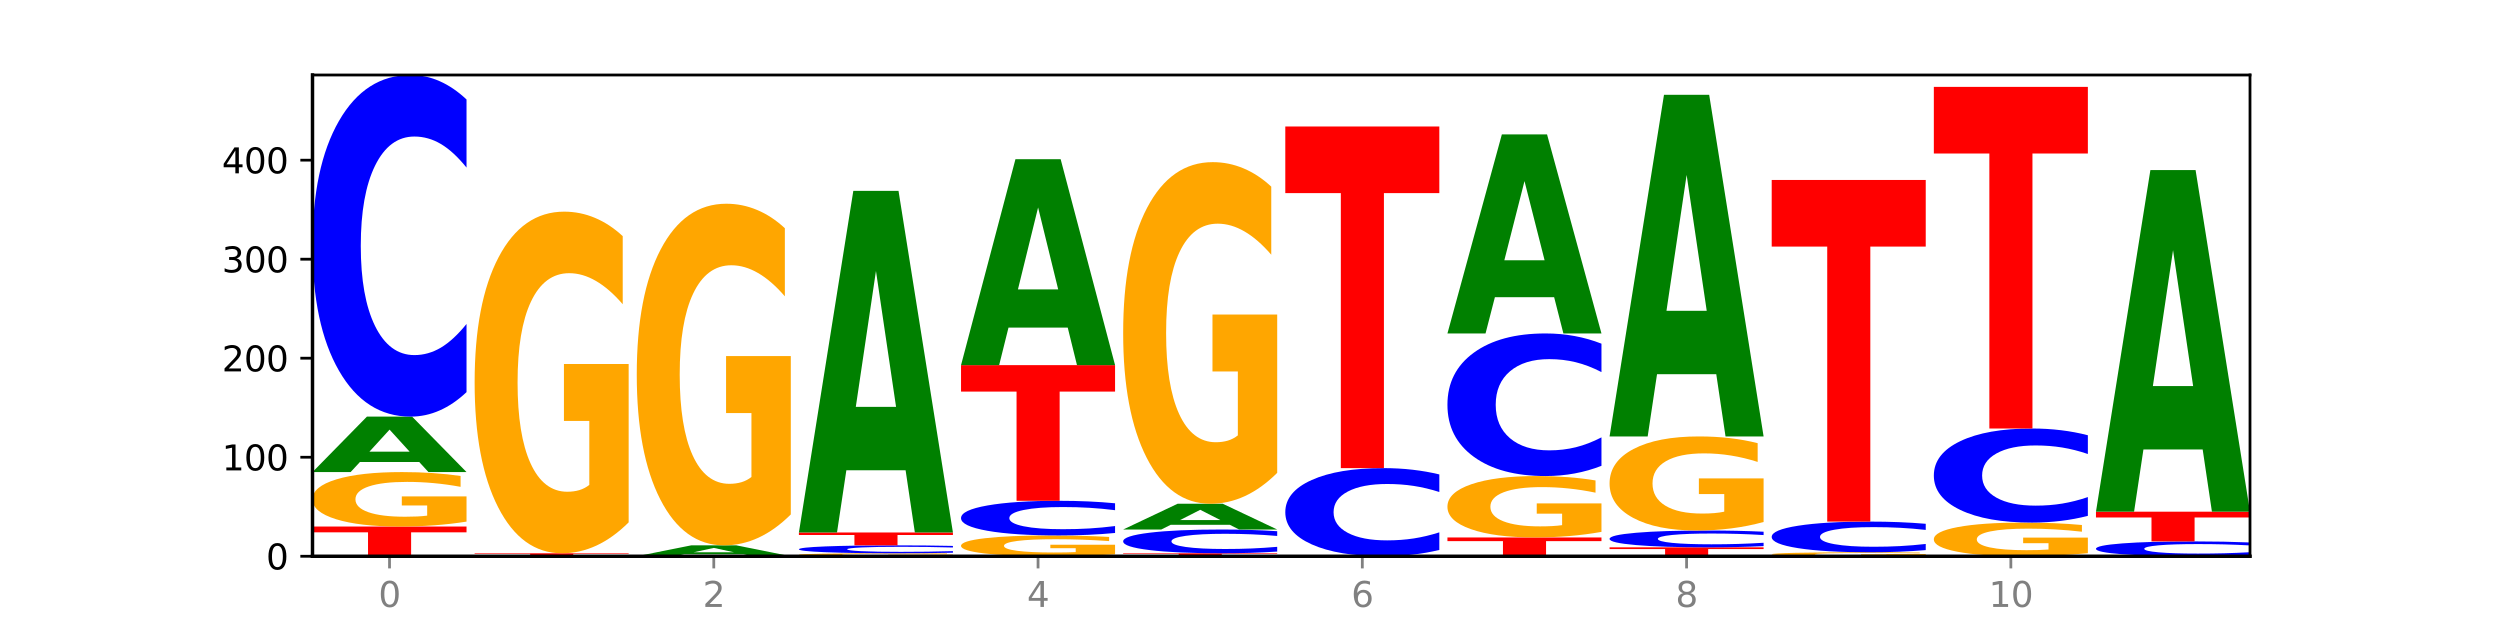
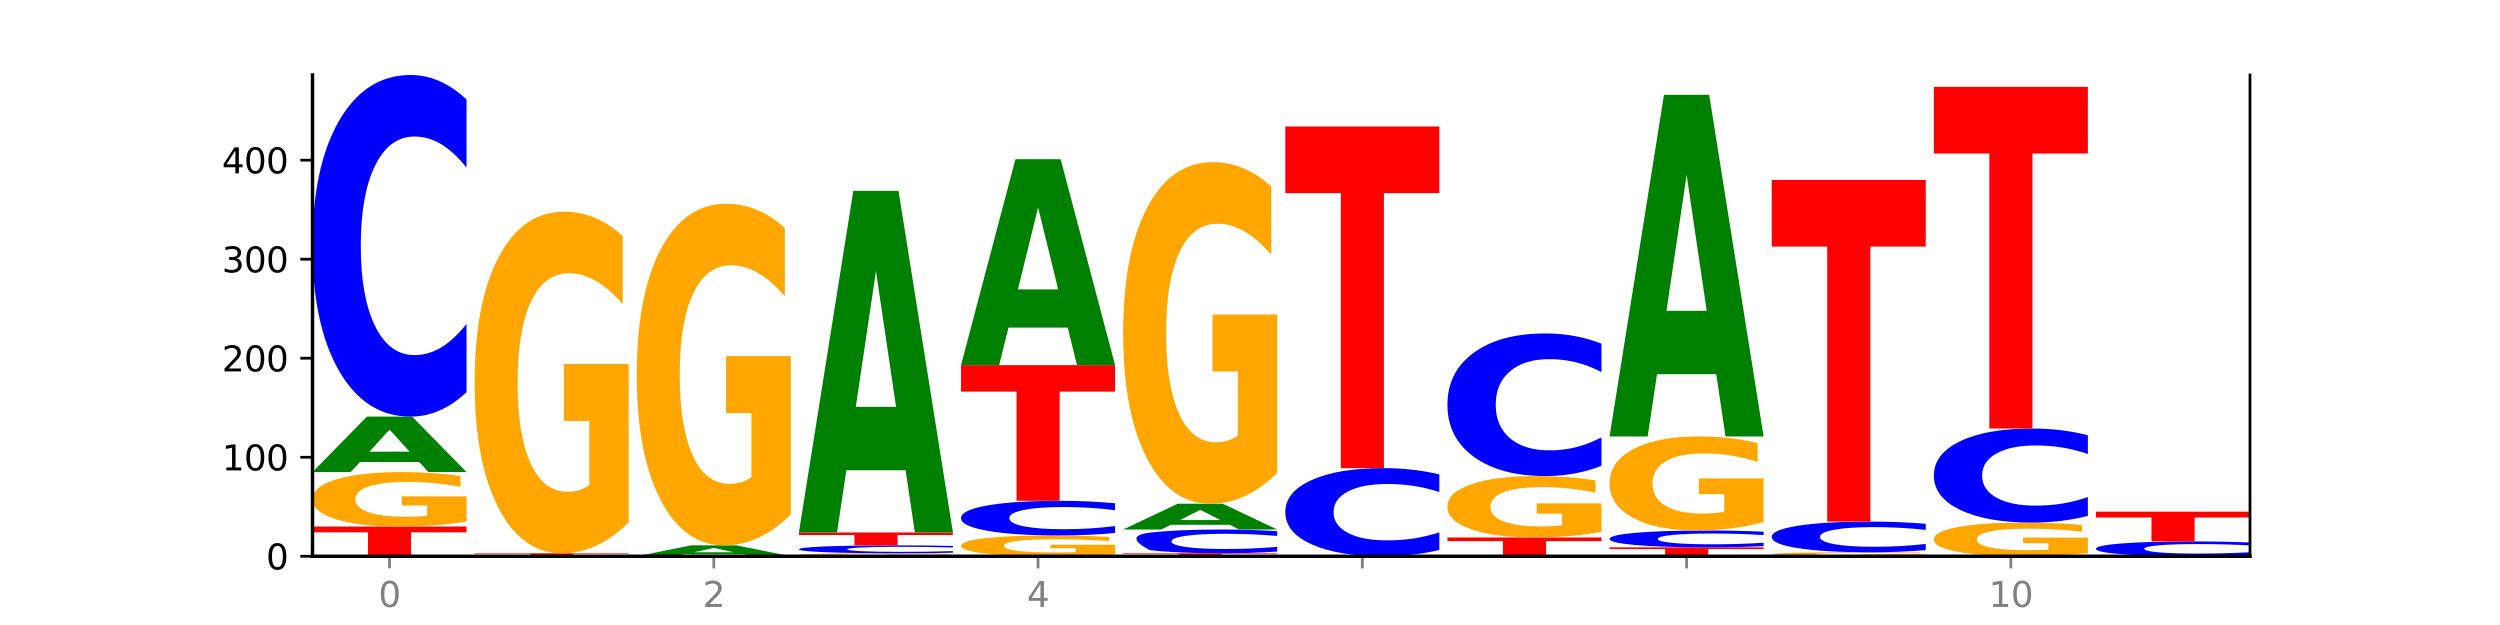
<svg xmlns="http://www.w3.org/2000/svg" xmlns:xlink="http://www.w3.org/1999/xlink" width="720pt" height="180pt" viewBox="0 0 720 180" version="1.1">
  <defs>
    <style type="text/css">*{stroke-linejoin: round; stroke-linecap: butt}</style>
  </defs>
  <g id="figure_1">
    <g id="patch_1">
      <path d="M 0 180  L 720 180  L 720 0  L 0 0  z " style="fill: #ffffff" />
    </g>
    <g id="axes_1">
      <g id="patch_2">
        <path d="M 90 160.2  L 648 160.2  L 648 21.6  L 90 21.6  z " style="fill: #ffffff" />
      </g>
      <g id="line2d_1">
        <path d="M 90 160.2  L 648 160.2  " clip-path="url(#p9b9aad7287)" style="fill: none; stroke: #000000; stroke-width: 0.5; stroke-linecap: square" />
      </g>
      <g id="patch_3">
        <path d="M 90 151.644  L 134.36 151.644  L 134.36 153.313  L 118.401 153.313  L 118.401 160.2  L 105.99 160.2  L 105.99 153.313  L 90 153.313  L 90 151.644  z " clip-path="url(#p9b9aad7287)" style="fill: #ff0000" />
      </g>
      <g id="patch_4">
        <path d="M 134.36 150.225  Q 129.886 150.935 125.074 151.291  Q 120.263 151.644 115.133 151.644  Q 103.541 151.644 96.77 149.532  Q 90 147.419 90 143.807  Q 90 140.152 96.89 138.056  Q 103.789 135.959 115.789 135.959  Q 120.412 135.959 124.647 136.244  Q 128.892 136.526 132.65 137.084  L 132.65 140.21  Q 128.773 139.494 124.935 139.141  Q 121.098 138.785 117.24 138.785  Q 110.102 138.785 106.235 140.087  Q 102.367 141.386 102.367 143.807  Q 102.367 146.204 106.096 147.513  Q 109.824 148.819 116.684 148.819  Q 118.553 148.819 120.153 148.745  Q 121.754 148.667 123.026 148.505  L 123.026 145.569  L 115.719 145.569  L 115.719 142.955  L 134.36 142.955  L 134.36 150.225  z " clip-path="url(#p9b9aad7287)" style="fill: #ffa600" />
      </g>
      <g id="patch_5">
        <path d="M 120.728 133.05  L 103.668 133.05  L 100.974 135.959  L 90 135.959  L 105.672 119.989  L 118.687 119.989  L 134.36 135.959  L 123.395 135.959  L 120.728 133.05  z M 106.389 130.086  L 117.98 130.086  L 112.194 123.733  L 106.389 130.086  z " clip-path="url(#p9b9aad7287)" style="fill: #008000" />
      </g>
      <g id="patch_6">
        <path d="M 134.36 112.936  Q 130.649 116.432 126.637 118.2  Q 122.624 119.989 118.254 119.989  Q 105.222 119.989 97.611 106.738  Q 90 93.486 90 70.825  Q 90 48.082 97.611 34.851  Q 105.222 21.6 118.254 21.6  Q 122.624 21.6 126.637 23.389  Q 130.649 25.157 134.36 28.652  L 134.36 48.265  Q 130.616 43.631 126.983 41.477  Q 123.351 39.323 119.339 39.323  Q 112.141 39.323 108.017 47.716  Q 103.904 56.09 103.904 70.825  Q 103.904 85.499 108.017 93.893  Q 112.141 102.266 119.339 102.266  Q 123.351 102.266 126.983 100.112  Q 130.616 97.937 134.36 93.303  L 134.36 112.936  z " clip-path="url(#p9b9aad7287)" style="fill: #0000ff" />
      </g>
      <g id="patch_7">
        <path d="M 136.695 159.344  L 181.054 159.344  L 181.054 159.511  L 165.095 159.511  L 165.095 160.2  L 152.685 160.2  L 152.685 159.511  L 136.695 159.511  L 136.695 159.344  z " clip-path="url(#p9b9aad7287)" style="fill: #ff0000" />
      </g>
      <g id="patch_8">
        <path d="M 181.054 150.442  Q 176.581 154.893 171.769 157.129  Q 166.957 159.344 161.827 159.344  Q 150.235 159.344 143.465 146.093  Q 136.695 132.842 136.695 110.18  Q 136.695 87.255 143.584 74.105  Q 150.484 60.956 162.483 60.956  Q 167.106 60.956 171.341 62.744  Q 175.586 64.512 179.344 68.008  L 179.344 87.621  Q 175.467 83.129 171.63 80.914  Q 167.792 78.678 163.935 78.678  Q 156.797 78.678 152.929 86.848  Q 149.062 94.998 149.062 110.18  Q 149.062 125.22 152.79 133.431  Q 156.518 141.622 163.378 141.622  Q 165.247 141.622 166.848 141.154  Q 168.448 140.667 169.721 139.65  L 169.721 121.237  L 162.414 121.237  L 162.414 104.835  L 181.054 104.835  L 181.054 150.442  z " clip-path="url(#p9b9aad7287)" style="fill: #ffa600" />
      </g>
      <g id="patch_9">
        <path d="M 214.117 159.629  L 197.057 159.629  L 194.363 160.2  L 183.389 160.2  L 199.062 157.063  L 212.077 157.063  L 227.749 160.2  L 216.784 160.2  L 214.117 159.629  z M 199.778 159.046  L 211.369 159.046  L 205.583 157.798  L 199.778 159.046  z " clip-path="url(#p9b9aad7287)" style="fill: #008000" />
      </g>
      <g id="patch_10">
        <path d="M 227.749 148.161  Q 223.275 152.612 218.463 154.848  Q 213.652 157.063 208.522 157.063  Q 196.93 157.063 190.159 143.812  Q 183.389 130.56 183.389 107.899  Q 183.389 84.973 190.279 71.824  Q 197.178 58.674 209.178 58.674  Q 213.801 58.674 218.036 60.463  Q 222.281 62.231 226.039 65.727  L 226.039 85.339  Q 222.162 80.848 218.324 78.632  Q 214.487 76.397 210.629 76.397  Q 203.491 76.397 199.624 84.567  Q 195.757 92.717 195.757 107.899  Q 195.757 122.939 199.485 131.15  Q 203.213 139.34 210.073 139.34  Q 211.942 139.34 213.542 138.873  Q 215.143 138.385 216.415 137.369  L 216.415 118.955  L 209.108 118.955  L 209.108 102.554  L 227.749 102.554  L 227.749 148.161  z " clip-path="url(#p9b9aad7287)" style="fill: #ffa600" />
      </g>
      <g id="patch_11">
        <path d="M 274.444 160.123  Q 269.97 160.161 265.158 160.181  Q 260.346 160.2 255.216 160.2  Q 243.624 160.2 236.854 160.085  Q 230.084 159.97 230.084 159.772  Q 230.084 159.573 236.973 159.459  Q 243.873 159.344 255.872 159.344  Q 260.495 159.344 264.73 159.36  Q 268.976 159.375 272.734 159.406  L 272.734 159.576  Q 268.856 159.537 265.019 159.518  Q 261.181 159.499 257.324 159.499  Q 250.186 159.499 246.318 159.57  Q 242.451 159.64 242.451 159.772  Q 242.451 159.903 246.179 159.975  Q 249.907 160.046 256.767 160.046  Q 258.636 160.046 260.237 160.042  Q 261.837 160.038 263.11 160.029  L 263.11 159.869  L 255.803 159.869  L 255.803 159.726  L 274.444 159.726  L 274.444 160.123  z " clip-path="url(#p9b9aad7287)" style="fill: #ffa600" />
      </g>
      <g id="patch_12">
        <path d="M 274.444 159.181  Q 270.733 159.262 266.721 159.303  Q 262.708 159.344 258.338 159.344  Q 245.306 159.344 237.695 159.037  Q 230.084 158.73 230.084 158.204  Q 230.084 157.677 237.695 157.37  Q 245.306 157.063 258.338 157.063  Q 262.708 157.063 266.721 157.104  Q 270.733 157.145 274.444 157.226  L 274.444 157.681  Q 270.699 157.574 267.067 157.524  Q 263.435 157.474 259.422 157.474  Q 252.224 157.474 248.1 157.669  Q 243.987 157.863 243.987 158.204  Q 243.987 158.545 248.1 158.739  Q 252.224 158.933 259.422 158.933  Q 263.435 158.933 267.067 158.884  Q 270.699 158.833 274.444 158.726  L 274.444 159.181  z " clip-path="url(#p9b9aad7287)" style="fill: #0000ff" />
      </g>
      <g id="patch_13">
        <path d="M 230.084 153.356  L 274.444 153.356  L 274.444 154.079  L 258.484 154.079  L 258.484 157.063  L 246.074 157.063  L 246.074 154.079  L 230.084 154.079  L 230.084 153.356  z " clip-path="url(#p9b9aad7287)" style="fill: #ff0000" />
      </g>
      <g id="patch_14">
        <path d="M 260.812 135.432  L 243.752 135.432  L 241.058 153.356  L 230.084 153.356  L 245.756 54.967  L 258.771 54.967  L 274.444 153.356  L 263.478 153.356  L 260.812 135.432  z M 246.473 117.171  L 258.064 117.171  L 252.277 78.035  L 246.473 117.171  z " clip-path="url(#p9b9aad7287)" style="fill: #008000" />
      </g>
      <g id="patch_15">
        <path d="M 321.138 159.658  Q 316.664 159.929 311.853 160.065  Q 307.041 160.2 301.911 160.2  Q 290.319 160.2 283.549 159.393  Q 276.778 158.587 276.778 157.207  Q 276.778 155.812 283.668 155.012  Q 290.567 154.211 302.567 154.211  Q 307.19 154.211 311.425 154.32  Q 315.67 154.428 319.428 154.64  L 319.428 155.834  Q 315.551 155.561 311.713 155.426  Q 307.876 155.29 304.018 155.29  Q 296.88 155.29 293.013 155.787  Q 289.146 156.283 289.146 157.207  Q 289.146 158.123 292.874 158.623  Q 296.602 159.121 303.462 159.121  Q 305.331 159.121 306.931 159.093  Q 308.532 159.063 309.805 159.001  L 309.805 157.88  L 302.497 157.88  L 302.497 156.882  L 321.138 156.882  L 321.138 159.658  z " clip-path="url(#p9b9aad7287)" style="fill: #ffa600" />
      </g>
      <g id="patch_16">
        <path d="M 321.138 153.496  Q 317.427 153.85 313.415 154.03  Q 309.403 154.211 305.033 154.211  Q 292.001 154.211 284.389 152.867  Q 276.778 151.522 276.778 149.223  Q 276.778 146.916 284.389 145.574  Q 292.001 144.23 305.033 144.23  Q 309.403 144.23 313.415 144.411  Q 317.427 144.59 321.138 144.945  L 321.138 146.935  Q 317.394 146.465 313.762 146.246  Q 310.129 146.028 306.117 146.028  Q 298.919 146.028 294.795 146.879  Q 290.682 147.729 290.682 149.223  Q 290.682 150.712 294.795 151.564  Q 298.919 152.413 306.117 152.413  Q 310.129 152.413 313.762 152.195  Q 317.394 151.974 321.138 151.504  L 321.138 153.496  z " clip-path="url(#p9b9aad7287)" style="fill: #0000ff" />
      </g>
      <g id="patch_17">
        <path d="M 276.778 105.159  L 321.138 105.159  L 321.138 112.779  L 305.179 112.779  L 305.179 144.23  L 292.768 144.23  L 292.768 112.779  L 276.778 112.779  L 276.778 105.159  z " clip-path="url(#p9b9aad7287)" style="fill: #ff0000" />
      </g>
      <g id="patch_18">
        <path d="M 307.506 94.353  L 290.446 94.353  L 287.753 105.159  L 276.778 105.159  L 292.451 45.841  L 305.466 45.841  L 321.138 105.159  L 310.173 105.159  L 307.506 94.353  z M 293.167 83.344  L 304.758 83.344  L 298.972 59.749  L 293.167 83.344  z " clip-path="url(#p9b9aad7287)" style="fill: #008000" />
      </g>
      <g id="patch_19">
        <path d="M 323.473 159.344  L 367.833 159.344  L 367.833 159.511  L 351.873 159.511  L 351.873 160.2  L 339.463 160.2  L 339.463 159.511  L 323.473 159.511  L 323.473 159.344  z " clip-path="url(#p9b9aad7287)" style="fill: #ff0000" />
      </g>
      <g id="patch_20">
-         <path d="M 367.833 158.854  Q 364.122 159.097 360.11 159.22  Q 356.097 159.344 351.727 159.344  Q 338.695 159.344 331.084 158.423  Q 323.473 157.501 323.473 155.924  Q 323.473 154.342 331.084 153.422  Q 338.695 152.5 351.727 152.5  Q 356.097 152.5 360.11 152.624  Q 364.122 152.747 367.833 152.991  L 367.833 154.355  Q 364.088 154.033 360.456 153.883  Q 356.824 153.733 352.811 153.733  Q 345.614 153.733 341.489 154.317  Q 337.376 154.899 337.376 155.924  Q 337.376 156.945 341.489 157.529  Q 345.614 158.112 352.811 158.112  Q 356.824 158.112 360.456 157.962  Q 364.088 157.81 367.833 157.488  L 367.833 158.854  z " clip-path="url(#p9b9aad7287)" style="fill: #0000ff" />
+         <path d="M 367.833 158.854  Q 364.122 159.097 360.11 159.22  Q 356.097 159.344 351.727 159.344  Q 338.695 159.344 331.084 158.423  Q 323.473 154.342 331.084 153.422  Q 338.695 152.5 351.727 152.5  Q 356.097 152.5 360.11 152.624  Q 364.122 152.747 367.833 152.991  L 367.833 154.355  Q 364.088 154.033 360.456 153.883  Q 356.824 153.733 352.811 153.733  Q 345.614 153.733 341.489 154.317  Q 337.376 154.899 337.376 155.924  Q 337.376 156.945 341.489 157.529  Q 345.614 158.112 352.811 158.112  Q 356.824 158.112 360.456 157.962  Q 364.088 157.81 367.833 157.488  L 367.833 158.854  z " clip-path="url(#p9b9aad7287)" style="fill: #0000ff" />
      </g>
      <g id="patch_21">
        <path d="M 354.201 151.149  L 337.141 151.149  L 334.447 152.5  L 323.473 152.5  L 339.145 145.085  L 352.16 145.085  L 367.833 152.5  L 356.867 152.5  L 354.201 151.149  z M 339.862 149.773  L 351.453 149.773  L 345.666 146.824  L 339.862 149.773  z " clip-path="url(#p9b9aad7287)" style="fill: #008000" />
      </g>
      <g id="patch_22">
        <path d="M 367.833 136.183  Q 363.359 140.634 358.547 142.87  Q 353.735 145.085 348.605 145.085  Q 337.013 145.085 330.243 131.834  Q 323.473 118.583 323.473 95.921  Q 323.473 72.996 330.362 59.846  Q 337.262 46.696 349.262 46.696  Q 353.884 46.696 358.12 48.485  Q 362.365 50.253 366.123 53.749  L 366.123 73.361  Q 362.245 68.87 358.408 66.655  Q 354.57 64.419 350.713 64.419  Q 343.575 64.419 339.708 72.589  Q 335.84 80.739 335.84 95.921  Q 335.84 110.961 339.568 119.172  Q 343.297 127.363 350.156 127.363  Q 352.025 127.363 353.626 126.895  Q 355.227 126.407 356.499 125.391  L 356.499 106.978  L 349.192 106.978  L 349.192 90.576  L 367.833 90.576  L 367.833 136.183  z " clip-path="url(#p9b9aad7287)" style="fill: #ffa600" />
      </g>
      <g id="patch_23">
        <path d="M 414.527 158.381  Q 410.817 159.282 406.804 159.739  Q 402.792 160.2 398.422 160.2  Q 385.39 160.2 377.779 156.782  Q 370.167 153.363 370.167 147.517  Q 370.167 141.65 377.779 138.237  Q 385.39 134.819 398.422 134.819  Q 402.792 134.819 406.804 135.28  Q 410.817 135.736 414.527 136.638  L 414.527 141.697  Q 410.783 140.502 407.151 139.946  Q 403.518 139.39 399.506 139.39  Q 392.308 139.39 388.184 141.556  Q 384.071 143.716 384.071 147.517  Q 384.071 151.303 388.184 153.468  Q 392.308 155.628 399.506 155.628  Q 403.518 155.628 407.151 155.072  Q 410.783 154.511 414.527 153.316  L 414.527 158.381  z " clip-path="url(#p9b9aad7287)" style="fill: #0000ff" />
      </g>
      <g id="patch_24">
        <path d="M 370.167 36.43  L 414.527 36.43  L 414.527 55.618  L 398.568 55.618  L 398.568 134.819  L 386.158 134.819  L 386.158 55.618  L 370.167 55.618  L 370.167 36.43  z " clip-path="url(#p9b9aad7287)" style="fill: #ff0000" />
      </g>
      <g id="patch_25">
        <path d="M 416.862 154.781  L 461.222 154.781  L 461.222 155.838  L 445.263 155.838  L 445.263 160.2  L 432.852 160.2  L 432.852 155.838  L 416.862 155.838  L 416.862 154.781  z " clip-path="url(#p9b9aad7287)" style="fill: #ff0000" />
      </g>
      <g id="patch_26">
        <path d="M 461.222 153.182  Q 456.748 153.982 451.936 154.383  Q 447.124 154.781 441.995 154.781  Q 430.403 154.781 423.632 152.4  Q 416.862 150.019 416.862 145.946  Q 416.862 141.826 423.752 139.463  Q 430.651 137.1 442.651 137.1  Q 447.274 137.1 451.509 137.421  Q 455.754 137.739 459.512 138.367  L 459.512 141.892  Q 455.635 141.085 451.797 140.687  Q 447.96 140.285 444.102 140.285  Q 436.964 140.285 433.097 141.753  Q 429.229 143.218 429.229 145.946  Q 429.229 148.649 432.958 150.125  Q 436.686 151.597 443.545 151.597  Q 445.414 151.597 447.015 151.513  Q 448.616 151.425 449.888 151.242  L 449.888 147.933  L 442.581 147.933  L 442.581 144.986  L 461.222 144.986  L 461.222 153.182  z " clip-path="url(#p9b9aad7287)" style="fill: #ffa600" />
      </g>
      <g id="patch_27">
        <path d="M 461.222 134.156  Q 457.511 135.615 453.499 136.353  Q 449.486 137.1 445.116 137.1  Q 432.084 137.1 424.473 131.569  Q 416.862 126.038 416.862 116.579  Q 416.862 107.087 424.473 101.564  Q 432.084 96.033 445.116 96.033  Q 449.486 96.033 453.499 96.78  Q 457.511 97.518 461.222 98.977  L 461.222 107.163  Q 457.478 105.229 453.845 104.33  Q 450.213 103.431 446.2 103.431  Q 439.003 103.431 434.879 106.934  Q 430.766 110.429 430.766 116.579  Q 430.766 122.704 434.879 126.208  Q 439.003 129.703 446.2 129.703  Q 450.213 129.703 453.845 128.804  Q 457.478 127.896 461.222 125.962  L 461.222 134.156  z " clip-path="url(#p9b9aad7287)" style="fill: #0000ff" />
      </g>
      <g id="patch_28">
-         <path d="M 447.59 85.591  L 430.53 85.591  L 427.836 96.033  L 416.862 96.033  L 432.534 38.711  L 445.549 38.711  L 461.222 96.033  L 450.257 96.033  L 447.59 85.591  z M 433.251 74.952  L 444.842 74.952  L 439.055 52.151  L 433.251 74.952  z " clip-path="url(#p9b9aad7287)" style="fill: #008000" />
-       </g>
+         </g>
      <g id="patch_29">
        <path d="M 463.556 157.633  L 507.916 157.633  L 507.916 158.134  L 491.957 158.134  L 491.957 160.2  L 479.547 160.2  L 479.547 158.134  L 463.556 158.134  L 463.556 157.633  z " clip-path="url(#p9b9aad7287)" style="fill: #ff0000" />
      </g>
      <g id="patch_30">
        <path d="M 507.916 157.286  Q 504.206 157.458 500.193 157.545  Q 496.181 157.633 491.811 157.633  Q 478.779 157.633 471.168 156.98  Q 463.556 156.327 463.556 155.211  Q 463.556 154.09 471.168 153.438  Q 478.779 152.785 491.811 152.785  Q 496.181 152.785 500.193 152.873  Q 504.206 152.96 507.916 153.133  L 507.916 154.099  Q 504.172 153.871 500.54 153.765  Q 496.907 153.658 492.895 153.658  Q 485.697 153.658 481.573 154.072  Q 477.46 154.485 477.46 155.211  Q 477.46 155.934 481.573 156.347  Q 485.697 156.76 492.895 156.76  Q 496.907 156.76 500.54 156.654  Q 504.172 156.547 507.916 156.318  L 507.916 157.286  z " clip-path="url(#p9b9aad7287)" style="fill: #0000ff" />
      </g>
      <g id="patch_31">
        <path d="M 507.916 150.334  Q 503.443 151.56 498.631 152.175  Q 493.819 152.785 488.689 152.785  Q 477.097 152.785 470.327 149.136  Q 463.556 145.487 463.556 139.247  Q 463.556 132.934 470.446 129.314  Q 477.346 125.693 489.345 125.693  Q 493.968 125.693 498.203 126.185  Q 502.448 126.672 506.206 127.635  L 506.206 133.035  Q 502.329 131.798 498.492 131.188  Q 494.654 130.573 490.797 130.573  Q 483.659 130.573 479.791 132.823  Q 475.924 135.067 475.924 139.247  Q 475.924 143.389 479.652 145.65  Q 483.38 147.905 490.24 147.905  Q 492.109 147.905 493.71 147.776  Q 495.31 147.642 496.583 147.362  L 496.583 142.292  L 489.276 142.292  L 489.276 137.775  L 507.916 137.775  L 507.916 150.334  z " clip-path="url(#p9b9aad7287)" style="fill: #ffa600" />
      </g>
      <g id="patch_32">
        <path d="M 494.285 107.769  L 477.225 107.769  L 474.531 125.693  L 463.556 125.693  L 479.229 27.304  L 492.244 27.304  L 507.916 125.693  L 496.951 125.693  L 494.285 107.769  z M 479.945 89.508  L 491.536 89.508  L 485.75 50.372  L 479.945 89.508  z " clip-path="url(#p9b9aad7287)" style="fill: #008000" />
      </g>
      <g id="patch_33">
        <path d="M 554.611 160.097  Q 550.137 160.148 545.325 160.174  Q 540.514 160.2 535.384 160.2  Q 523.792 160.2 517.021 160.046  Q 510.251 159.893 510.251 159.63  Q 510.251 159.364 517.141 159.212  Q 524.04 159.059 536.04 159.059  Q 540.663 159.059 544.898 159.08  Q 549.143 159.1 552.901 159.141  L 552.901 159.368  Q 549.024 159.316 545.186 159.291  Q 541.349 159.265 537.491 159.265  Q 530.353 159.265 526.486 159.359  Q 522.619 159.454 522.619 159.63  Q 522.619 159.804 526.347 159.9  Q 530.075 159.995 536.935 159.995  Q 538.804 159.995 540.404 159.989  Q 542.005 159.983 543.277 159.972  L 543.277 159.758  L 535.97 159.758  L 535.97 159.568  L 554.611 159.568  L 554.611 160.097  z " clip-path="url(#p9b9aad7287)" style="fill: #ffa600" />
      </g>
      <g id="patch_34">
        <path d="M 554.611 158.426  Q 550.9 158.74 546.888 158.899  Q 542.875 159.059 538.505 159.059  Q 525.474 159.059 517.862 157.869  Q 510.251 156.678 510.251 154.642  Q 510.251 152.598 517.862 151.409  Q 525.474 150.219 538.505 150.219  Q 542.875 150.219 546.888 150.379  Q 550.9 150.538 554.611 150.852  L 554.611 152.615  Q 550.867 152.198 547.234 152.005  Q 543.602 151.811 539.59 151.811  Q 532.392 151.811 528.268 152.565  Q 524.155 153.318 524.155 154.642  Q 524.155 155.96 528.268 156.714  Q 532.392 157.467 539.59 157.467  Q 543.602 157.467 547.234 157.273  Q 550.867 157.078 554.611 156.661  L 554.611 158.426  z " clip-path="url(#p9b9aad7287)" style="fill: #0000ff" />
      </g>
      <g id="patch_35">
        <path d="M 510.251 51.83  L 554.611 51.83  L 554.611 71.018  L 538.652 71.018  L 538.652 150.219  L 526.241 150.219  L 526.241 71.018  L 510.251 71.018  L 510.251 51.83  z " clip-path="url(#p9b9aad7287)" style="fill: #ff0000" />
      </g>
      <g id="patch_36">
        <path d="M 601.305 159.323  Q 596.832 159.761 592.02 159.982  Q 587.208 160.2 582.078 160.2  Q 570.486 160.2 563.716 158.894  Q 556.946 157.588 556.946 155.355  Q 556.946 153.096 563.835 151.8  Q 570.735 150.504 582.734 150.504  Q 587.357 150.504 591.592 150.68  Q 595.838 150.854 599.595 151.199  L 599.595 153.132  Q 595.718 152.689 591.881 152.471  Q 588.043 152.25 584.186 152.25  Q 577.048 152.25 573.18 153.055  Q 569.313 153.859 569.313 155.355  Q 569.313 156.837 573.041 157.646  Q 576.769 158.453 583.629 158.453  Q 585.498 158.453 587.099 158.407  Q 588.699 158.359 589.972 158.259  L 589.972 156.444  L 582.665 156.444  L 582.665 154.828  L 601.305 154.828  L 601.305 159.323  z " clip-path="url(#p9b9aad7287)" style="fill: #ffa600" />
      </g>
      <g id="patch_37">
        <path d="M 601.305 148.562  Q 597.595 149.524 593.582 150.011  Q 589.57 150.504 585.2 150.504  Q 572.168 150.504 564.557 146.855  Q 556.946 143.206 556.946 136.966  Q 556.946 130.703 564.557 127.06  Q 572.168 123.411 585.2 123.411  Q 589.57 123.411 593.582 123.904  Q 597.595 124.39 601.305 125.353  L 601.305 130.754  Q 597.561 129.478 593.929 128.884  Q 590.297 128.291 586.284 128.291  Q 579.086 128.291 574.962 130.603  Q 570.849 132.908 570.849 136.966  Q 570.849 141.006 574.962 143.318  Q 579.086 145.624 586.284 145.624  Q 590.297 145.624 593.929 145.03  Q 597.561 144.432 601.305 143.156  L 601.305 148.562  z " clip-path="url(#p9b9aad7287)" style="fill: #0000ff" />
      </g>
      <g id="patch_38">
        <path d="M 556.946 25.022  L 601.305 25.022  L 601.305 44.211  L 585.346 44.211  L 585.346 123.411  L 572.936 123.411  L 572.936 44.211  L 556.946 44.211  L 556.946 25.022  z " clip-path="url(#p9b9aad7287)" style="fill: #ff0000" />
      </g>
      <g id="patch_39">
        <path d="M 648 159.893  Q 644.289 160.045 640.277 160.122  Q 636.265 160.2 631.895 160.2  Q 618.863 160.2 611.251 159.624  Q 603.64 159.048 603.64 158.062  Q 603.64 157.074 611.251 156.498  Q 618.863 155.922 631.895 155.922  Q 636.265 155.922 640.277 156  Q 644.289 156.077 648 156.229  L 648 157.082  Q 644.256 156.88 640.623 156.786  Q 636.991 156.693 632.979 156.693  Q 625.781 156.693 621.657 157.058  Q 617.544 157.422 617.544 158.062  Q 617.544 158.7 621.657 159.065  Q 625.781 159.429 632.979 159.429  Q 636.991 159.429 640.623 159.336  Q 644.256 159.241 648 159.04  L 648 159.893  z " clip-path="url(#p9b9aad7287)" style="fill: #0000ff" />
      </g>
      <g id="patch_40">
        <path d="M 603.64 147.367  L 648 147.367  L 648 149.035  L 632.041 149.035  L 632.041 155.922  L 619.63 155.922  L 619.63 149.035  L 603.64 149.035  L 603.64 147.367  z " clip-path="url(#p9b9aad7287)" style="fill: #ff0000" />
      </g>
      <g id="patch_41">
-         <path d="M 634.368 129.443  L 617.308 129.443  L 614.614 147.367  L 603.64 147.367  L 619.313 48.978  L 632.328 48.978  L 648 147.367  L 637.035 147.367  L 634.368 129.443  z M 620.029 111.182  L 631.62 111.182  L 625.834 72.046  L 620.029 111.182  z " clip-path="url(#p9b9aad7287)" style="fill: #008000" />
-       </g>
+         </g>
      <g id="matplotlib.axis_1">
        <g id="xtick_1">
          <g id="line2d_2">
            <defs>
              <path id="m1b5c36e7eb" d="M 0 0  L 0 3.5  " style="stroke: #808080; stroke-width: 0.8" />
            </defs>
            <g>
              <use xlink:href="#m1b5c36e7eb" x="112.18" y="160.2" style="fill: #808080; stroke: #808080; stroke-width: 0.8" />
            </g>
          </g>
          <g id="text_1">
            <g style="fill: #808080" transform="translate(108.999 174.798) scale(0.1 -0.1)">
              <defs>
                <path id="DejaVuSans-30" d="M 2034 4250  Q 1547 4250 1301 3770  Q 1056 3291 1056 2328  Q 1056 1369 1301 889  Q 1547 409 2034 409  Q 2525 409 2770 889  Q 3016 1369 3016 2328  Q 3016 3291 2770 3770  Q 2525 4250 2034 4250  z M 2034 4750  Q 2819 4750 3233 4129  Q 3647 3509 3647 2328  Q 3647 1150 3233 529  Q 2819 -91 2034 -91  Q 1250 -91 836 529  Q 422 1150 422 2328  Q 422 3509 836 4129  Q 1250 4750 2034 4750  z " transform="scale(0.016)" />
              </defs>
              <use xlink:href="#DejaVuSans-30" />
            </g>
          </g>
        </g>
        <g id="xtick_2">
          <g id="line2d_3">
            <g>
              <use xlink:href="#m1b5c36e7eb" x="205.569" y="160.2" style="fill: #808080; stroke: #808080; stroke-width: 0.8" />
            </g>
          </g>
          <g id="text_2">
            <g style="fill: #808080" transform="translate(202.388 174.798) scale(0.1 -0.1)">
              <defs>
                <path id="DejaVuSans-32" d="M 1228 531  L 3431 531  L 3431 0  L 469 0  L 469 531  Q 828 903 1448 1529  Q 2069 2156 2228 2338  Q 2531 2678 2651 2914  Q 2772 3150 2772 3378  Q 2772 3750 2511 3984  Q 2250 4219 1831 4219  Q 1534 4219 1204 4116  Q 875 4013 500 3803  L 500 4441  Q 881 4594 1212 4672  Q 1544 4750 1819 4750  Q 2544 4750 2975 4387  Q 3406 4025 3406 3419  Q 3406 3131 3298 2873  Q 3191 2616 2906 2266  Q 2828 2175 2409 1742  Q 1991 1309 1228 531  z " transform="scale(0.016)" />
              </defs>
              <use xlink:href="#DejaVuSans-32" />
            </g>
          </g>
        </g>
        <g id="xtick_3">
          <g id="line2d_4">
            <g>
              <use xlink:href="#m1b5c36e7eb" x="298.958" y="160.2" style="fill: #808080; stroke: #808080; stroke-width: 0.8" />
            </g>
          </g>
          <g id="text_3">
            <g style="fill: #808080" transform="translate(295.777 174.798) scale(0.1 -0.1)">
              <defs>
                <path id="DejaVuSans-34" d="M 2419 4116  L 825 1625  L 2419 1625  L 2419 4116  z M 2253 4666  L 3047 4666  L 3047 1625  L 3713 1625  L 3713 1100  L 3047 1100  L 3047 0  L 2419 0  L 2419 1100  L 313 1100  L 313 1709  L 2253 4666  z " transform="scale(0.016)" />
              </defs>
              <use xlink:href="#DejaVuSans-34" />
            </g>
          </g>
        </g>
        <g id="xtick_4">
          <g id="line2d_5">
            <g>
              <use xlink:href="#m1b5c36e7eb" x="392.347" y="160.2" style="fill: #808080; stroke: #808080; stroke-width: 0.8" />
            </g>
          </g>
          <g id="text_4">
            <g style="fill: #808080" transform="translate(389.166 174.798) scale(0.1 -0.1)">
              <defs>
-                 <path id="DejaVuSans-36" d="M 2113 2584  Q 1688 2584 1439 2293  Q 1191 2003 1191 1497  Q 1191 994 1439 701  Q 1688 409 2113 409  Q 2538 409 2786 701  Q 3034 994 3034 1497  Q 3034 2003 2786 2293  Q 2538 2584 2113 2584  z M 3366 4563  L 3366 3988  Q 3128 4100 2886 4159  Q 2644 4219 2406 4219  Q 1781 4219 1451 3797  Q 1122 3375 1075 2522  Q 1259 2794 1537 2939  Q 1816 3084 2150 3084  Q 2853 3084 3261 2657  Q 3669 2231 3669 1497  Q 3669 778 3244 343  Q 2819 -91 2113 -91  Q 1303 -91 875 529  Q 447 1150 447 2328  Q 447 3434 972 4092  Q 1497 4750 2381 4750  Q 2619 4750 2861 4703  Q 3103 4656 3366 4563  z " transform="scale(0.016)" />
-               </defs>
+                 </defs>
              <use xlink:href="#DejaVuSans-36" />
            </g>
          </g>
        </g>
        <g id="xtick_5">
          <g id="line2d_6">
            <g>
              <use xlink:href="#m1b5c36e7eb" x="485.736" y="160.2" style="fill: #808080; stroke: #808080; stroke-width: 0.8" />
            </g>
          </g>
          <g id="text_5">
            <g style="fill: #808080" transform="translate(482.555 174.798) scale(0.1 -0.1)">
              <defs>
-                 <path id="DejaVuSans-38" d="M 2034 2216  Q 1584 2216 1326 1975  Q 1069 1734 1069 1313  Q 1069 891 1326 650  Q 1584 409 2034 409  Q 2484 409 2743 651  Q 3003 894 3003 1313  Q 3003 1734 2745 1975  Q 2488 2216 2034 2216  z M 1403 2484  Q 997 2584 770 2862  Q 544 3141 544 3541  Q 544 4100 942 4425  Q 1341 4750 2034 4750  Q 2731 4750 3128 4425  Q 3525 4100 3525 3541  Q 3525 3141 3298 2862  Q 3072 2584 2669 2484  Q 3125 2378 3379 2068  Q 3634 1759 3634 1313  Q 3634 634 3220 271  Q 2806 -91 2034 -91  Q 1263 -91 848 271  Q 434 634 434 1313  Q 434 1759 690 2068  Q 947 2378 1403 2484  z M 1172 3481  Q 1172 3119 1398 2916  Q 1625 2713 2034 2713  Q 2441 2713 2670 2916  Q 2900 3119 2900 3481  Q 2900 3844 2670 4047  Q 2441 4250 2034 4250  Q 1625 4250 1398 4047  Q 1172 3844 1172 3481  z " transform="scale(0.016)" />
-               </defs>
+                 </defs>
              <use xlink:href="#DejaVuSans-38" />
            </g>
          </g>
        </g>
        <g id="xtick_6">
          <g id="line2d_7">
            <g>
              <use xlink:href="#m1b5c36e7eb" x="579.126" y="160.2" style="fill: #808080; stroke: #808080; stroke-width: 0.8" />
            </g>
          </g>
          <g id="text_6">
            <g style="fill: #808080" transform="translate(572.763 174.798) scale(0.1 -0.1)">
              <defs>
                <path id="DejaVuSans-31" d="M 794 531  L 1825 531  L 1825 4091  L 703 3866  L 703 4441  L 1819 4666  L 2450 4666  L 2450 531  L 3481 531  L 3481 0  L 794 0  L 794 531  z " transform="scale(0.016)" />
              </defs>
              <use xlink:href="#DejaVuSans-31" />
              <use xlink:href="#DejaVuSans-30" x="63.623" />
            </g>
          </g>
        </g>
      </g>
      <g id="matplotlib.axis_2">
        <g id="ytick_1">
          <g id="line2d_8">
            <defs>
              <path id="m648a9542d6" d="M 0 0  L -3.5 0  " style="stroke: #000000; stroke-width: 0.8" />
            </defs>
            <g>
              <use xlink:href="#m648a9542d6" x="90" y="160.2" style="stroke: #000000; stroke-width: 0.8" />
            </g>
          </g>
          <g id="text_7">
            <g transform="translate(76.638 163.999) scale(0.1 -0.1)">
              <use xlink:href="#DejaVuSans-30" />
            </g>
          </g>
        </g>
        <g id="ytick_2">
          <g id="line2d_9">
            <g>
              <use xlink:href="#m648a9542d6" x="90" y="131.681" style="stroke: #000000; stroke-width: 0.8" />
            </g>
          </g>
          <g id="text_8">
            <g transform="translate(63.913 135.481) scale(0.1 -0.1)">
              <use xlink:href="#DejaVuSans-31" />
              <use xlink:href="#DejaVuSans-30" x="63.623" />
              <use xlink:href="#DejaVuSans-30" x="127.246" />
            </g>
          </g>
        </g>
        <g id="ytick_3">
          <g id="line2d_10">
            <g>
              <use xlink:href="#m648a9542d6" x="90" y="103.163" style="stroke: #000000; stroke-width: 0.8" />
            </g>
          </g>
          <g id="text_9">
            <g transform="translate(63.913 106.962) scale(0.1 -0.1)">
              <use xlink:href="#DejaVuSans-32" />
              <use xlink:href="#DejaVuSans-30" x="63.623" />
              <use xlink:href="#DejaVuSans-30" x="127.246" />
            </g>
          </g>
        </g>
        <g id="ytick_4">
          <g id="line2d_11">
            <g>
              <use xlink:href="#m648a9542d6" x="90" y="74.644" style="stroke: #000000; stroke-width: 0.8" />
            </g>
          </g>
          <g id="text_10">
            <g transform="translate(63.913 78.444) scale(0.1 -0.1)">
              <defs>
                <path id="DejaVuSans-33" d="M 2597 2516  Q 3050 2419 3304 2112  Q 3559 1806 3559 1356  Q 3559 666 3084 287  Q 2609 -91 1734 -91  Q 1441 -91 1130 -33  Q 819 25 488 141  L 488 750  Q 750 597 1062 519  Q 1375 441 1716 441  Q 2309 441 2620 675  Q 2931 909 2931 1356  Q 2931 1769 2642 2001  Q 2353 2234 1838 2234  L 1294 2234  L 1294 2753  L 1863 2753  Q 2328 2753 2575 2939  Q 2822 3125 2822 3475  Q 2822 3834 2567 4026  Q 2313 4219 1838 4219  Q 1578 4219 1281 4162  Q 984 4106 628 3988  L 628 4550  Q 988 4650 1302 4700  Q 1616 4750 1894 4750  Q 2613 4750 3031 4423  Q 3450 4097 3450 3541  Q 3450 3153 3228 2886  Q 3006 2619 2597 2516  z " transform="scale(0.016)" />
              </defs>
              <use xlink:href="#DejaVuSans-33" />
              <use xlink:href="#DejaVuSans-30" x="63.623" />
              <use xlink:href="#DejaVuSans-30" x="127.246" />
            </g>
          </g>
        </g>
        <g id="ytick_5">
          <g id="line2d_12">
            <g>
              <use xlink:href="#m648a9542d6" x="90" y="46.126" style="stroke: #000000; stroke-width: 0.8" />
            </g>
          </g>
          <g id="text_11">
            <g transform="translate(63.913 49.925) scale(0.1 -0.1)">
              <use xlink:href="#DejaVuSans-34" />
              <use xlink:href="#DejaVuSans-30" x="63.623" />
              <use xlink:href="#DejaVuSans-30" x="127.246" />
            </g>
          </g>
        </g>
      </g>
      <g id="patch_42">
        <path d="M 90 160.2  L 90 21.6  " style="fill: none; stroke: #000000; stroke-linejoin: miter; stroke-linecap: square" />
      </g>
      <g id="patch_43">
        <path d="M 648 160.2  L 648 21.6  " style="fill: none; stroke: #000000; stroke-width: 0.8; stroke-linejoin: miter; stroke-linecap: square" />
      </g>
      <g id="patch_44">
        <path d="M 90 160.2  L 648 160.2  " style="fill: none; stroke: #000000; stroke-linejoin: miter; stroke-linecap: square" />
      </g>
      <g id="patch_45">
-         <path d="M 90 21.6  L 648 21.6  " style="fill: none; stroke: #000000; stroke-width: 0.8; stroke-linejoin: miter; stroke-linecap: square" />
-       </g>
+         </g>
    </g>
  </g>
  <defs>
    <clipPath id="p9b9aad7287">
      <rect x="90" y="21.6" width="558" height="138.6" />
    </clipPath>
  </defs>
</svg>